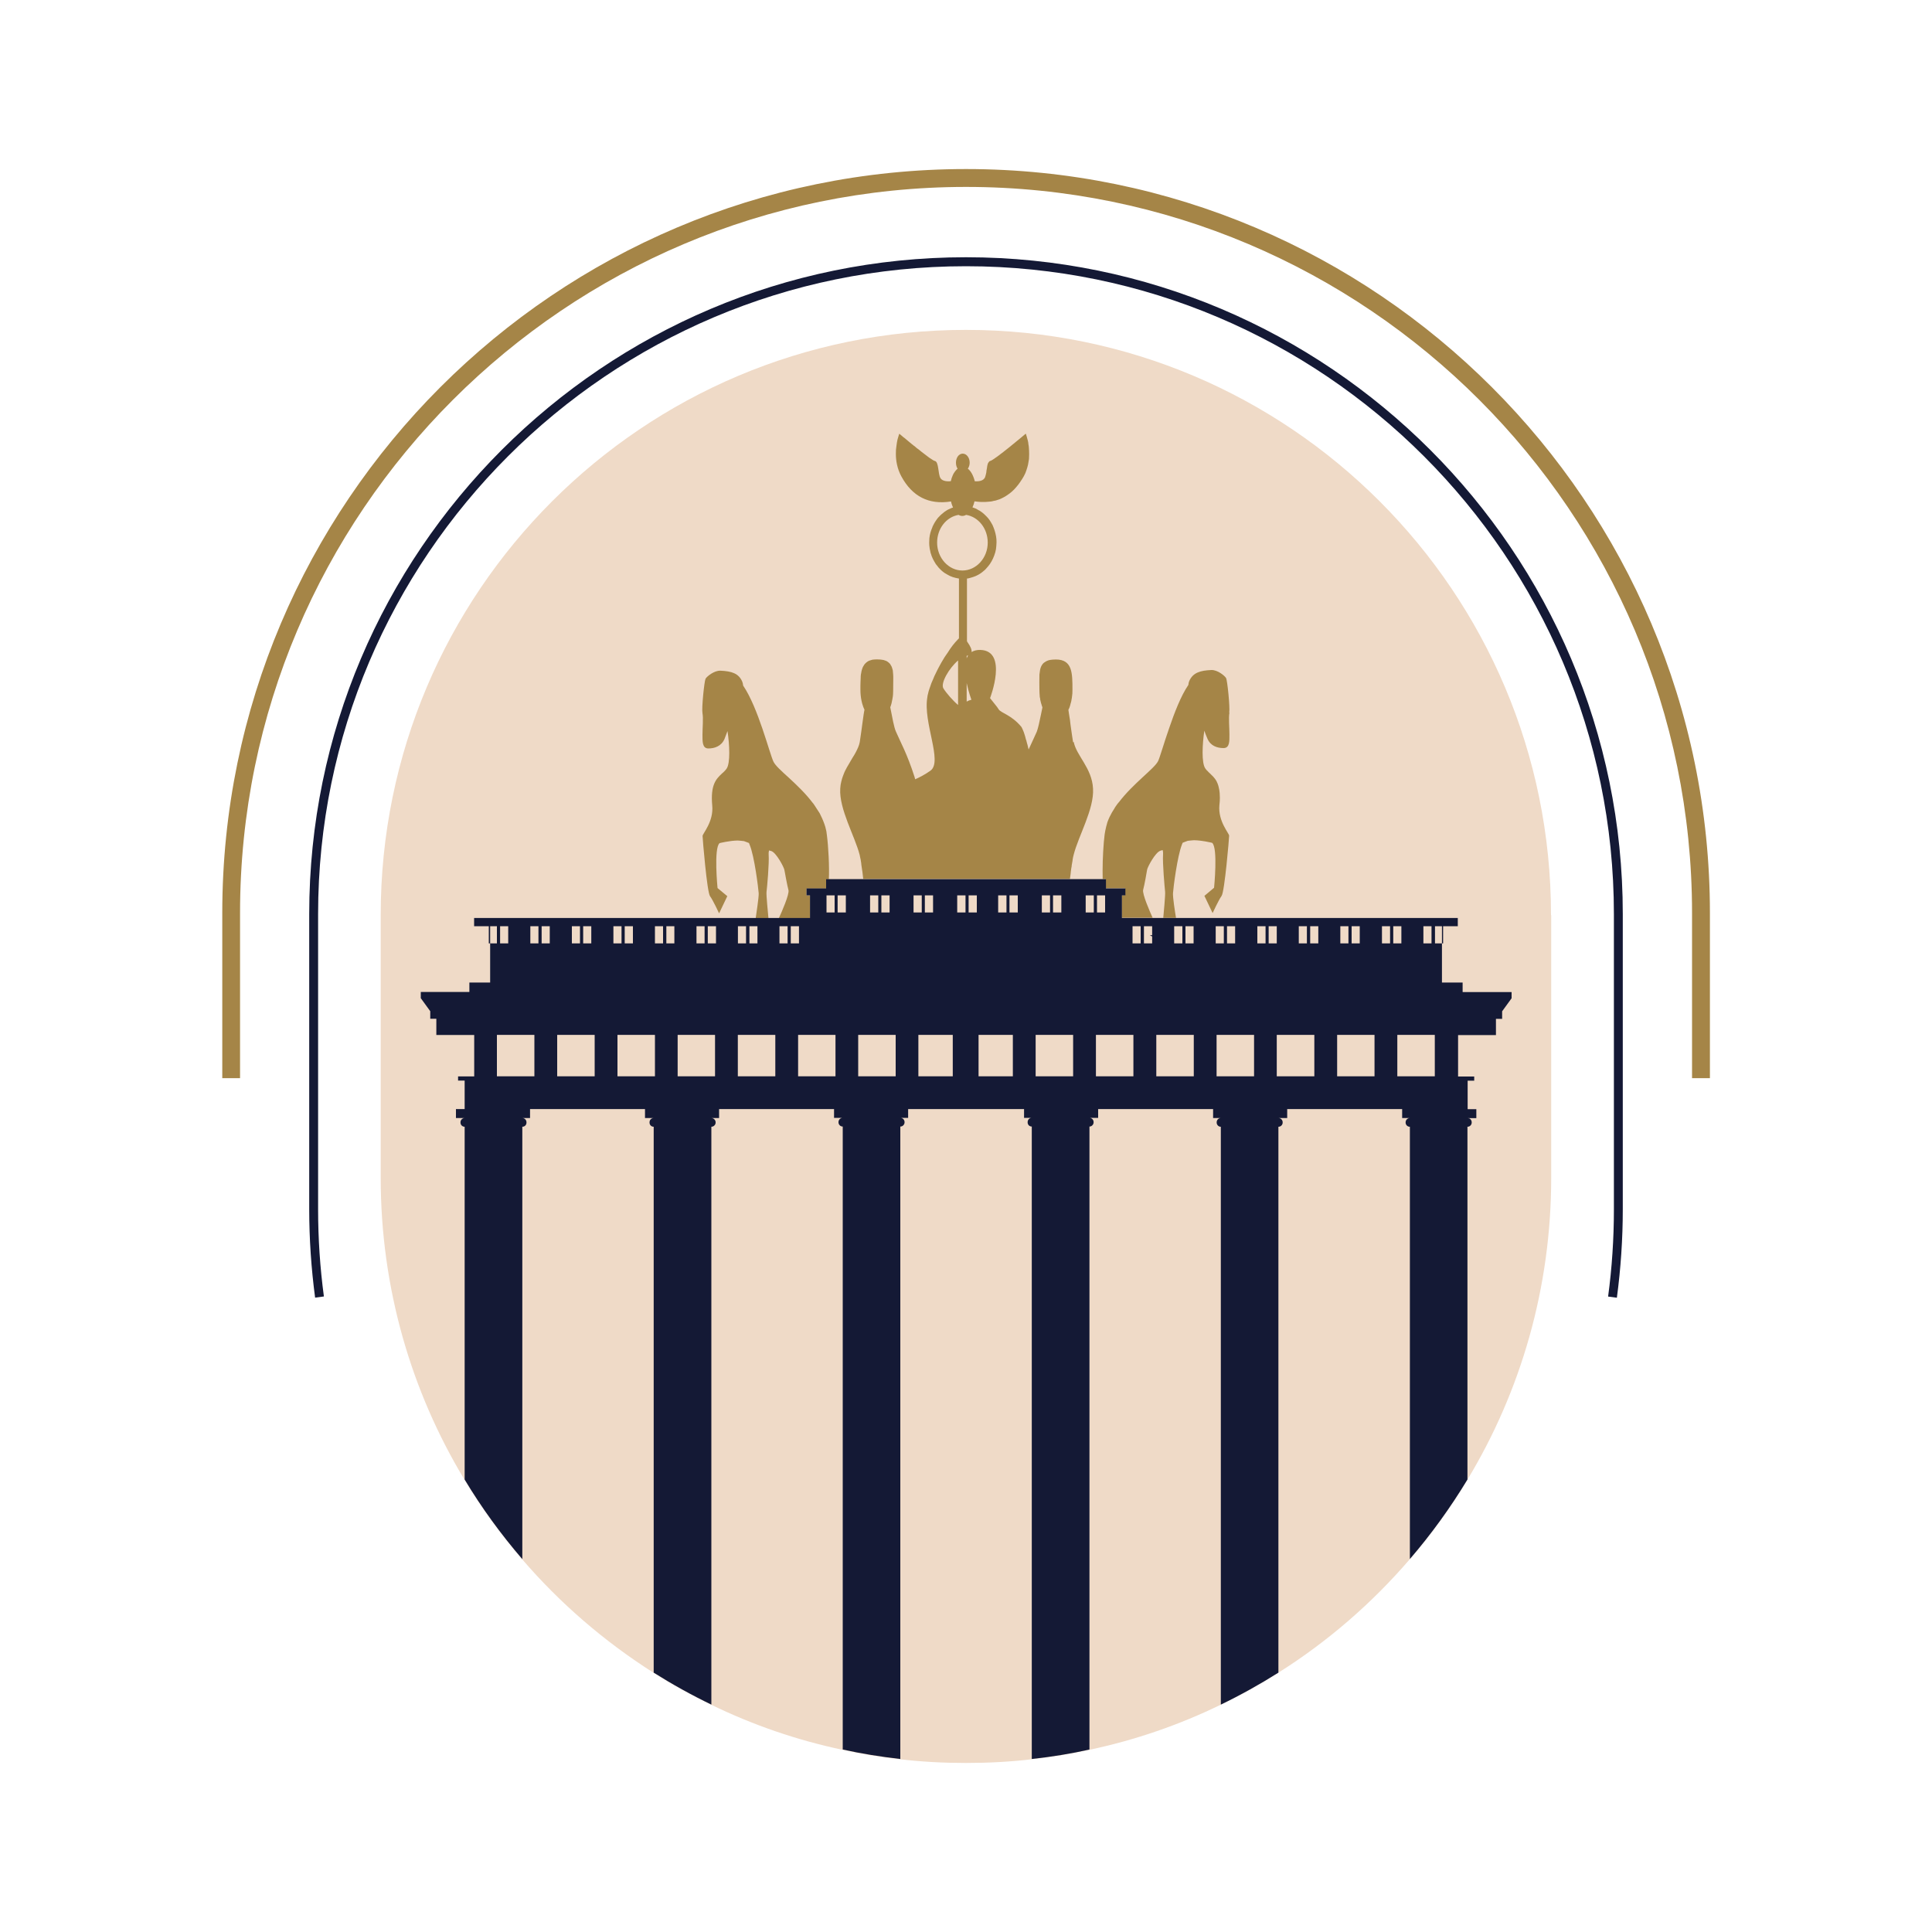
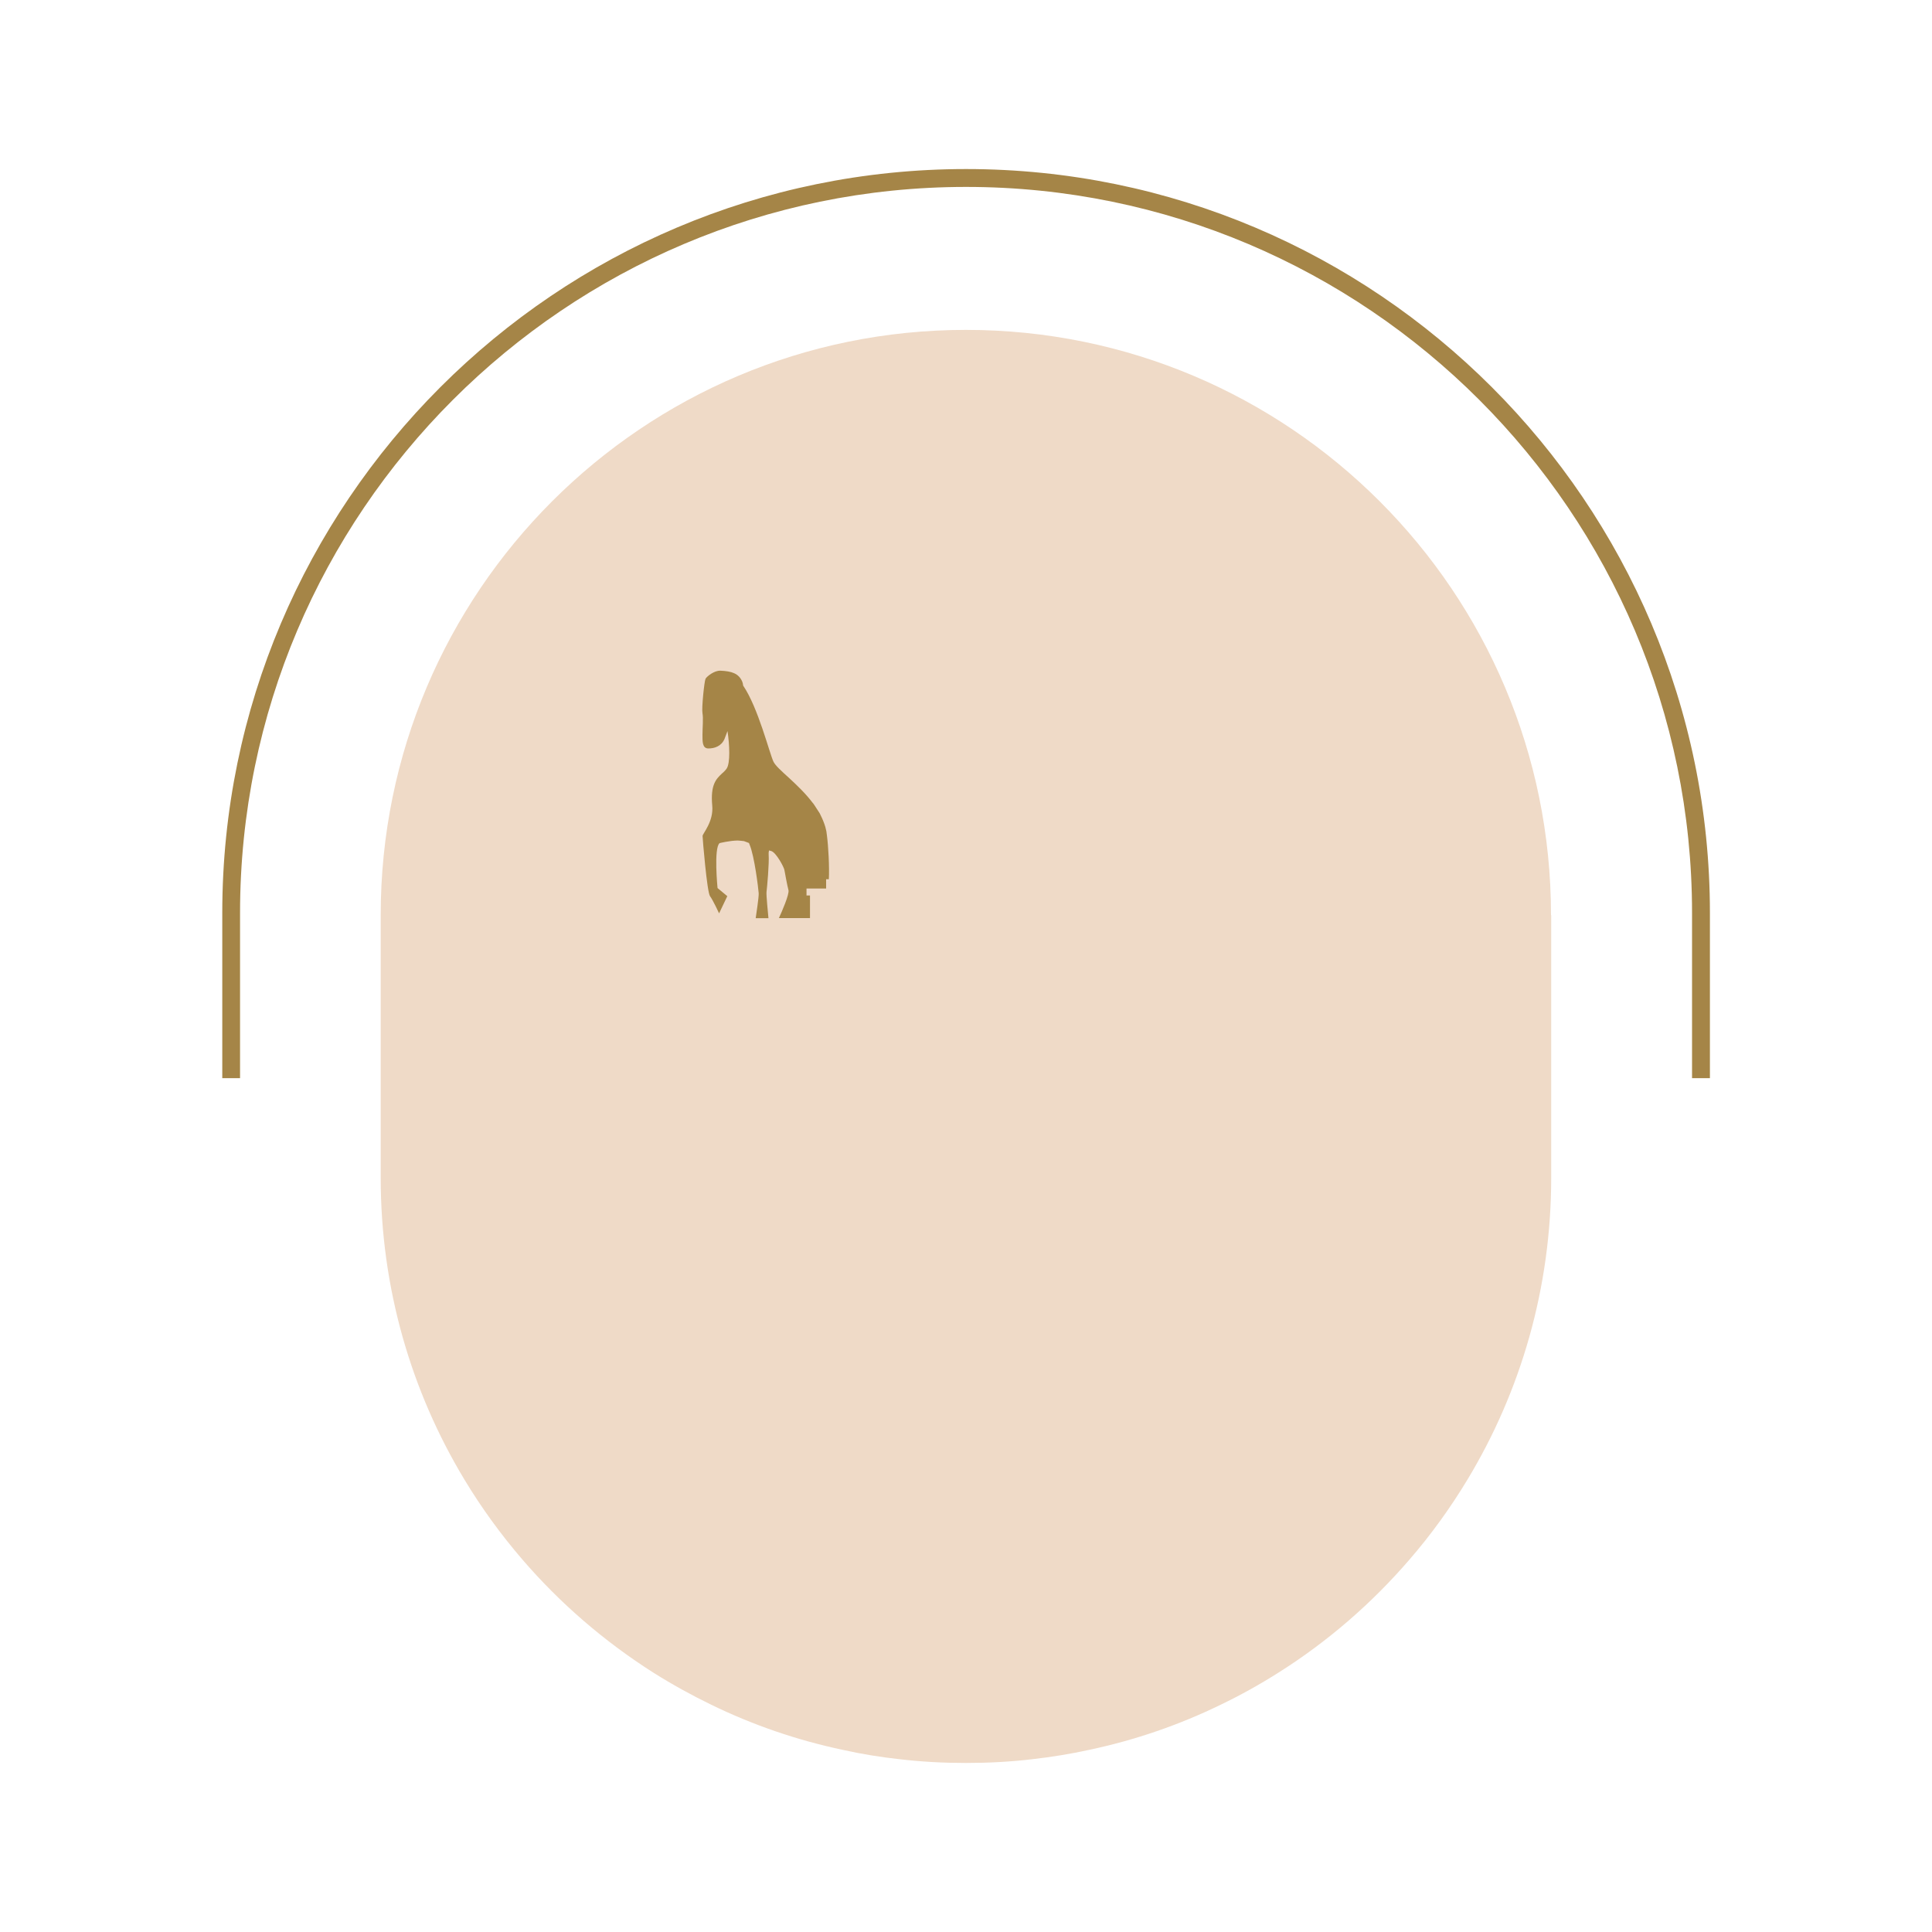
<svg xmlns="http://www.w3.org/2000/svg" id="Layer_1" data-name="Layer 1" viewBox="0 0 200 200">
  <defs>
    <style>
      .cls-1 {
        fill: #efdac7;
      }

      .cls-2 {
        fill: #141935;
      }

      .cls-3 {
        fill: #a58547;
      }
    </style>
  </defs>
  <g>
-     <path class="cls-2" d="m167.38,134.34l-.91-.12c.4-2.97.6-6,.6-9.02v-30.57c0-36.98-30.09-67.07-67.07-67.07S32.93,57.64,32.93,94.62v30.57c0,3.02.2,6.05.6,9.02l-.91.12c-.4-3.01-.61-6.09-.61-9.14v-30.57c0-37.49,30.5-67.99,67.99-67.99s67.99,30.5,67.99,67.99v30.57c0,3.06-.21,6.13-.61,9.14Z" />
    <path class="cls-3" d="m177,111.61h-1.84v-17.11c0-41.44-33.71-75.15-75.15-75.15S24.85,53.06,24.85,94.5v17.11h-1.84v-17.11c0-42.46,34.54-77,77-77s77,34.54,77,77v17.11Z" />
  </g>
  <g>
    <path class="cls-1" d="m160.58,94.73v27.19c0,11.43-3.16,22.12-8.67,31.25-1.75,2.9-3.74,5.66-5.96,8.23-3.92,4.56-8.51,8.54-13.62,11.76-1.91,1.21-3.9,2.32-5.96,3.31-4.27,2.08-8.83,3.66-13.6,4.67-1.95.43-3.94.75-5.97.98-2.22.26-4.5.38-6.8.38h-.01c-2.3,0-4.57-.12-6.81-.38-2.01-.22-4-.54-5.96-.98-4.77-1.01-9.33-2.59-13.6-4.67-2.06-1-4.05-2.1-5.97-3.31-5.1-3.24-9.69-7.2-13.6-11.75-2.21-2.57-4.21-5.32-5.97-8.24-5.51-9.13-8.67-19.82-8.67-31.25v-27.19c0-33.46,27.13-60.58,60.58-60.58h.01c33.44,0,60.56,27.12,60.56,60.58Z" />
    <g>
      <g>
        <path class="cls-3" d="m85.8,91.02h-.28v.96h-2.03v.72h.36v2.34h-3.22c.27-.58,1.11-2.48.99-2.9-.14-.52-.37-1.82-.42-2.09-.05-.28-.84-1.79-1.36-1.95h-.01s-.04-.01-.05-.02c-.06-.01-.12-.02-.17-.05-.04.16-.05.3-.04.41.07.93-.17,3.52-.22,3.89-.04.31.15,2.15.2,2.72h-1.32c.07-.53.33-2.16.31-2.58-.04-.51-.43-3.81-.94-5.03-.02-.05-.05-.11-.06-.17-.25-.1-.43-.16-.53-.2h-.01c-.2-.02-.42-.05-.63-.06-.85.01-1.88.27-1.88.27-.62.51-.21,4.65-.21,4.65l1.01.84-.85,1.78s-.62-1.35-.94-1.78c-.31-.42-.77-5.98-.77-6.23s1.16-1.48,1-3.15c-.2-2.17.42-2.76.99-3.3.01,0,.02-.01.02-.02.09-.07.17-.15.25-.23.04-.04.07-.07.11-.12.04-.04.07-.09.11-.14.41-.56.31-2.53.1-3.9-.1.27-.2.54-.31.82-.33.75-1.03.98-1.67.98s-.61-.74-.61-1.43.1-1.72,0-2.22c-.1-.51.19-3.34.32-3.57s.88-.85,1.53-.83c1.16.05,1.9.27,2.27,1.14.05.11.07.25.09.4,1.56,2.29,2.73,7.03,3.14,7.88.19.4.84.98,1.62,1.69.79.73,1.72,1.61,2.47,2.61h.01c.04.06.14.19.27.4.02.04.05.07.07.11.05.07.1.16.15.23.05.07.1.15.15.23.05.07.09.16.12.23.21.41.38.83.51,1.26.09.31.14.59.16.85.15,1.14.27,3.29.2,4.6Z" />
-         <path class="cls-3" d="m127.27,73.79c-.1.51,0,1.53,0,2.22s.04,1.43-.61,1.43-1.35-.22-1.67-.98c-.12-.27-.22-.54-.32-.82-.2,1.36-.31,3.35.11,3.92.04.04.07.09.11.14.02.04.06.07.11.11.07.09.16.17.25.25.02.02.04.04.06.06.02.01.04.04.06.06.02.02.06.05.09.09.01,0,.02.01.02.02.05.04.09.09.12.12s.06.07.1.12c.09.1.16.21.23.33.02.05.05.09.06.14.02.04.04.09.06.12,0,.01,0,.02.01.04.01.04.04.09.05.14.01.05.02.1.04.15.05.19.09.4.11.64.01.15.02.31.02.49,0,.22-.01.49-.05.78-.15,1.67,1.01,2.9,1.01,3.15s-.47,5.81-.78,6.23c-.31.43-.93,1.78-.93,1.78l-.85-1.78,1-.84s.42-4.14-.2-4.65c0,0-1.03-.26-1.88-.27-.22.01-.43.04-.63.06h-.02c-.09.04-.28.1-.52.2-.02.06-.05.12-.07.17-.49,1.22-.9,4.52-.93,5.03-.04.42.22,2.05.31,2.58h-1.32c.05-.57.23-2.41.19-2.72-.04-.37-.28-2.97-.21-3.89.01-.11,0-.25-.04-.41-.06.01-.12.04-.19.05-.01.01-.04.01-.05.02-.52.16-1.32,1.67-1.37,1.95-.04.27-.27,1.57-.41,2.09-.12.42.72,2.32.98,2.9h-3.2v-2.34h.36v-.72h-2.01v-.96h-.32c-.01-.25-.01-.54-.01-.84,0-1.26.09-2.84.21-3.76.04-.26.09-.54.17-.85.02-.09.05-.17.07-.25.01-.07.04-.14.06-.21.12-.33.28-.67.46-.98.04-.05.06-.11.1-.16.04-.06.06-.11.1-.16.02-.05.05-.09.07-.12.02-.04.05-.07.07-.12.05-.07.11-.15.15-.21.02-.05.06-.09.09-.12.02-.02.04-.05.05-.07.02-.04.04-.05.05-.06h.01c1.51-2,3.71-3.51,4.09-4.3.2-.43.59-1.83,1.14-3.4.54-1.58,1.21-3.34,1.99-4.48.01-.15.04-.28.09-.4.38-.86,1.12-1.09,2.29-1.14.64-.02,1.38.59,1.52.83s.42,3.06.33,3.57Z" />
-         <path class="cls-3" d="m111.09,76.85c-.06-.3-.12-.8-.21-1.4-.04-.3-.09-.61-.12-.94-.06-.33-.11-.68-.16-1.03.04-.07.06-.14.1-.21.04-.1.07-.21.1-.32.01-.02.02-.06.02-.09.04-.11.06-.21.09-.32v-.04c.02-.09.04-.19.05-.27.02-.15.04-.28.05-.43.01-.12.01-.25.01-.38,0-1.74,0-3.15-1.72-3.15-.07,0-.16,0-.22.01h-.07c-.16.01-.3.04-.42.06-.06.02-.11.04-.17.06-.04.01-.09.04-.12.06-.05.02-.1.05-.14.09-.06.02-.1.06-.15.11l-.06.06c-.06.07-.12.17-.17.27-.02.05-.04.1-.06.16-.02.07-.05.16-.06.25-.01.05-.02.1-.02.14-.02.1-.02.2-.04.3v.12c-.02.43,0,.93,0,1.46,0,.11.01.21.01.32,0,.1.01.2.02.3,0,.09.01.16.04.25.01.11.02.22.06.33.02.11.05.22.09.32.01.05.02.11.05.16h0s.02.06.02.07c.01.02.01.05.02.07-.06.27-.11.53-.16.78-.15.75-.3,1.4-.42,1.72-.23.54-.52,1.11-.84,1.83,0,0-.01,0-.01.01-.04-.16-.07-.31-.11-.46-.02-.05-.02-.11-.05-.16-.01-.06-.02-.11-.04-.15,0-.02,0-.04-.01-.05-.01-.02-.01-.04-.01-.06-.02-.06-.04-.12-.06-.17-.05-.22-.11-.42-.17-.59-.02-.09-.06-.17-.09-.25-.06-.15-.11-.27-.16-.36-.02-.05-.05-.09-.07-.11-1.01-1.21-2.1-1.42-2.32-1.78-.05-.07-.11-.15-.17-.25-.05-.06-.1-.12-.15-.19-.27-.35-.58-.73-.58-.73,0,0,1.9-4.9-1-4.99-.38-.01-.68.07-.91.22.01-.1,0-.2-.04-.31-.02-.09-.06-.17-.11-.26-.02-.05-.05-.1-.07-.14-.05-.09-.11-.17-.17-.26-.02-.05-.06-.09-.09-.14v-6.5c.09-.01.19-.02.27-.05.05-.01.09-.02.14-.04.16-.04.32-.1.47-.16.04-.01.07-.04.11-.05.26-.12.51-.28.73-.48.09-.06.16-.14.23-.21.07-.07.15-.16.22-.25s.14-.17.2-.26c.25-.36.43-.77.56-1.21.06-.22.1-.44.11-.68.01-.12.02-.23.02-.36,0-.22-.01-.43-.05-.63-.07-.41-.2-.79-.36-1.15-.05-.1-.11-.2-.17-.3-.05-.09-.1-.17-.16-.25-.04-.04-.06-.09-.1-.12-.02-.05-.06-.09-.1-.12-.04-.05-.07-.09-.11-.12l-.06-.06c-.19-.2-.4-.37-.62-.51-.02-.01-.06-.04-.09-.05h-.01s-.11-.07-.17-.1c-.07-.05-.15-.09-.22-.11-.09-.04-.17-.07-.27-.1.09-.19.16-.4.21-.62.51.07.98.09,1.42.04.09,0,.16-.01.23-.02.06,0,.11-.01.15-.02.06-.01.1-.02.15-.04.16-.02.32-.06.47-.12.05-.01.11-.04.16-.05.14-.06.28-.12.42-.2.06-.04.12-.07.2-.11.06-.04.14-.09.21-.14.32-.21.62-.47.89-.79.15-.16.28-.35.42-.54.07-.1.12-.2.2-.3.06-.1.12-.21.19-.32.05-.1.1-.2.15-.3.04-.09.07-.2.11-.3.07-.2.12-.38.17-.58h0c.04-.21.07-.4.1-.59,0-.09.01-.19.01-.28.01-.16.01-.32,0-.48v-.09s0-.09-.01-.12c0-.07,0-.14-.01-.2-.01-.12-.02-.25-.05-.36v-.02c-.01-.06-.02-.11-.02-.17-.02-.14-.06-.26-.09-.37-.01-.06-.04-.12-.05-.19-.02-.07-.04-.14-.06-.19-.01-.05-.02-.1-.04-.12s-.01-.04-.01-.04c0,0-3.26,2.76-3.69,2.83-.05.01-.1.04-.12.09-.01.01-.02.02-.04.05-.01.01-.02.02-.04.05-.01.04-.04.07-.05.12s-.02.1-.04.15c-.01.04-.02.09-.02.12-.01.05-.02.1-.02.15-.02.09-.04.19-.05.27,0,.04-.01.09-.01.12-.01.07-.02.15-.04.21,0,.02-.01.04-.01.05-.01.05-.02.1-.04.15s-.02.1-.05.15c-.01.04-.02.07-.05.1-.23.36-.83.33-1.01.32-.15-.59-.4-1.06-.72-1.3.12-.17.19-.4.19-.63,0-.51-.32-.93-.72-.93s-.7.42-.7.93c0,.25.06.46.17.63-.04.02-.07.06-.11.1-.05.05-.1.11-.14.16-.05.07-.1.15-.15.22-.04.06-.06.12-.1.2-.09.19-.15.38-.2.61,0,0-.8.12-1.07-.31-.27-.42-.16-1.69-.58-1.78-.09-.01-.3-.15-.57-.33-.05-.04-.09-.06-.12-.09-.2-.15-.43-.32-.67-.51-.11-.09-.21-.17-.32-.26-.06-.04-.11-.09-.17-.12-.07-.07-.15-.14-.23-.2-.02-.02-.06-.05-.09-.06-.06-.06-.14-.12-.21-.17-.27-.23-.53-.43-.74-.62-.05-.04-.1-.07-.15-.11-.22-.2-.38-.32-.42-.35h0s-.01.02-.01.04c-.01.01-.01.02-.02.05-.02.07-.06.2-.11.37-.01.04-.02.09-.04.14-.01.09-.04.2-.06.3-.02.11-.04.23-.05.36-.02.12-.04.26-.05.4s-.01.28-.01.43c0,.7.14,1.53.56,2.31,1.12,2.08,2.84,2.98,5.15,2.61.02.11.05.22.09.33.04.1.07.2.12.3h-.01c-.09.02-.17.06-.26.1-.09.04-.17.07-.26.12-.07.04-.15.07-.22.14h-.01c-.09.05-.16.11-.23.17-.06.04-.12.09-.17.14-.05.04-.09.07-.12.11-.05.04-.09.07-.12.12-.07.06-.14.14-.2.21-.07.1-.15.2-.21.3-.02.02-.04.05-.06.09-.06.1-.12.2-.17.31-.04.07-.09.16-.11.25-.07.17-.14.35-.19.53-.05.19-.09.37-.11.57,0,.07-.01.15-.01.22-.01.09-.01.16-.01.25,0,.17.01.36.04.53.01.09.02.17.05.26.02.17.07.35.14.52.01.04.02.09.04.12.07.19.16.36.26.53.05.09.1.17.16.27.04.05.09.11.14.17.04.05.09.11.12.16.05.06.11.12.16.17.02.02.04.04.06.06.06.06.11.11.17.16.07.06.15.11.22.17.07.05.14.09.2.12.06.04.12.07.19.11.06.04.14.07.21.11.1.04.19.07.28.11.2.06.42.12.63.15h.01v6.2h-.01s-.05.06-.09.09c-.04.04-.06.07-.1.11-.14.14-.28.31-.44.51-.17.23-.36.48-.53.77-.05.06-.09.14-.14.2-.06.09-.12.19-.19.28-.1.17-.21.35-.31.52-.05.09-.1.19-.15.27-.1.19-.21.38-.31.59-.05.1-.1.21-.15.31-.09.16-.16.33-.22.49-.07.16-.15.33-.21.48-.04.11-.07.22-.11.32-.07.2-.14.38-.19.57-.01.07-.04.15-.05.22-.04.12-.06.23-.07.35-.47,2.62,1.62,6.68.32,7.61-.59.42-1.15.7-1.58.89-.01-.07-.05-.14-.06-.22-.78-2.45-1.47-3.63-1.94-4.73-.19-.42-.37-1.43-.58-2.5.1-.26.17-.54.22-.85.02-.1.04-.2.05-.3.01-.07.01-.16.02-.23v-.07c.01-.09.01-.17.01-.26v-.11c0-.37.01-.73.01-1.06v-.31c0-.06,0-.12-.01-.2,0-.07-.01-.16-.02-.23,0-.07-.01-.15-.02-.22-.01-.05-.04-.11-.05-.16-.01-.07-.04-.12-.06-.19-.02-.06-.06-.12-.1-.17,0-.02-.01-.04-.02-.06-.02-.02-.05-.06-.07-.09-.02-.04-.05-.05-.06-.06-.04-.04-.07-.07-.11-.1-.02-.01-.05-.04-.07-.05-.05-.04-.1-.06-.16-.09-.02,0-.05-.01-.06-.02-.02-.01-.04-.01-.06-.02-.04-.01-.07-.02-.11-.04-.12-.02-.26-.05-.42-.06h-.06c-.07-.01-.15-.01-.23-.01s-.17,0-.25.01c-.04,0-.06,0-.1.01h-.04c-.06.01-.12.02-.17.04-.09.02-.17.05-.23.07-.06.02-.12.06-.19.1-.01.01-.02.01-.04.04-.04.01-.09.05-.12.09-.06.05-.11.11-.16.17-.05.07-.1.15-.14.23-.04.07-.06.15-.09.22-.01.01-.01.02-.01.04-.02.07-.05.15-.06.22-.01.02-.01.05-.01.06s-.01.01-.01.01v.05c-.02.06-.02.12-.04.2-.01.06-.01.12-.02.2v.12c-.01.15-.02.31-.02.47-.01.12-.01.26-.01.38v.41c0,.4.04.78.11,1.12.02.09.04.17.06.26.02.06.04.12.05.17.02.06.05.12.06.19.02.06.05.12.07.17.02.06.04.11.07.16-.04.17-.06.35-.09.52-.09.59-.16,1.17-.23,1.67-.01.12-.04.23-.05.35-.05.33-.09.62-.12.82-.07.36-.23.7-.42,1.06-.1.19-.2.36-.32.54-.16.27-.33.56-.49.84-.07.11-.14.23-.19.35-.01.02-.02.04-.04.06-.09.16-.16.35-.23.53-.04.09-.06.17-.1.27-.01.04-.02.09-.04.12-.06.21-.11.43-.15.65-.01.14-.02.26-.04.4-.12,2.11,1.51,4.9,2.01,6.84.01.07.04.16.05.25.02.09.04.19.06.27,0,.05.01.1.02.15.01.04.01.07.02.11,0,.05.01.1.02.16.01.04.01.07.01.11.01.02.01.05.01.07.04.22.07.44.1.67.01.06.01.11.02.17.02.17.04.36.06.53h21.4c.02-.17.04-.36.07-.53.01-.17.04-.35.06-.51.01-.07.02-.15.04-.21.01-.07.01-.14.02-.2.02-.14.05-.26.07-.38,0-.05.01-.1.02-.15v-.04s.01-.02.01-.04,0-.02.01-.04c.01-.07.02-.15.04-.21.02-.07.04-.14.05-.2.49-1.94,2.13-4.73,2-6.84-.11-2.13-1.72-3.39-2-4.83Zm-11.91-3.87c-.51-.42-1.25-1.27-1.52-1.72-.32-.52.57-2.08,1.52-2.89v4.61Zm1.04-5.13c-.06.09-.11.19-.15.3v-.26s.1-.02.15-.04Zm-3.21-11.68c0-1.46.96-2.66,2.22-2.87.12.07.26.11.38.11.15,0,.27-.04.4-.11,1.27.2,2.24,1.41,2.24,2.87,0,1.59-1.19,2.89-2.62,2.89s-2.62-1.3-2.62-2.89Zm3.06,16.46v-1.92c.2.95.49,1.73.49,1.73,0,0-.26.05-.49.19Z" />
      </g>
-       <path class="cls-2" d="m151.41,102.69v-.98h-2.14v-4.05h-.72v-1.78h.72v1.78h.12v-1.78h1.52v-.85h-34.77v-2.34h.36v-.72h-2.01v-.96h-28.97v.96h-2.03v.72h.36v2.34h-34.77v.85h1.52v1.78h.14v-1.78h.7v1.78h-.7v4.05h-2.15v.98h-5.03v.64l.98,1.35v.78h.63v1.68h3.92v4.29h-1.67v.43h.68v2.95h-.9v.93h.9c-.23,0-.43.2-.43.43v.04c0,.25.2.43.43.43v36.52c1.75,2.92,3.76,5.67,5.97,8.24v-44.76c.25,0,.43-.19.43-.42v-.05c0-.23-.19-.43-.43-.43h.8v-.93h11.9v.93h.9c-.25,0-.43.2-.43.43v.04c0,.25.19.43.43.43v56.51c1.92,1.21,3.9,2.31,5.97,3.31v-59.82c.23,0,.44-.19.44-.43v-.04c0-.23-.21-.43-.44-.43h.8v-.93h11.9v.91h.9c-.25,0-.44.2-.44.44v.02c0,.25.2.44.44.44v64.49c1.95.43,3.94.75,5.96.98v-65.47h.01c.23,0,.43-.2.43-.44v-.02c0-.25-.2-.44-.43-.44h.8v-.91h12v.91h.8c-.25,0-.43.2-.43.44v.02c0,.25.17.43.42.44h.01v65.47c2.03-.22,4.02-.54,5.97-.98v-64.49c.23,0,.43-.2.43-.44v-.02c0-.25-.2-.44-.43-.44h.9v-.91h11.9v.93h.79c-.23,0-.42.2-.42.43v.04c0,.23.19.43.41.43h.01s.01.01.01.01v59.81c2.05-.99,4.04-2.1,5.96-3.31v-56.51h.01c.23,0,.43-.19.43-.43v-.04c0-.23-.2-.43-.43-.43h.9v-.93h11.9v.93h.79c-.23,0-.43.2-.43.43v.05c0,.22.19.42.42.42,0,0,.01,0,.02.01v44.74c2.21-2.57,4.2-5.32,5.96-8.23v-36.52h.01c.23,0,.43-.19.43-.43v-.04c0-.11-.05-.22-.12-.3-.01-.01-.01-.02-.02-.02h-.01s-.04-.05-.06-.06c-.02,0-.04-.01-.05-.01h-.01s-.04-.02-.07-.02c-.02-.01-.05-.01-.07-.01h.89v-.93h-.9v-2.95h.68v-.43h-1.67v-4.29h3.92v-1.68h.64v-.78l.98-1.35v-.64h-5.04Zm-79.31-6.81h.84v1.78h-.84v-1.78Zm-7.43,0h.85v1.78h-.85v-1.78Zm-4.3,0h.84v1.78h-.84v-1.78Zm-1.17,0h.84v1.78h-.84v-1.78Zm-7.43,0h.84v1.78h-.84v-1.78Zm3.55,15.54h-3.88v-4.29h3.88v4.29Zm.42-13.76h-.84v-1.78h.84v1.78Zm1.17,0h-.84v-1.78h.84v1.78Zm4.65,13.76h-3.88v-4.29h3.88v4.29Zm1.94-15.54h.84v1.78h-.84v-1.78Zm4.3,15.54h-3.88v-4.29h3.88v4.29Zm.84-13.76h-.84v-1.78h.84v1.78Zm1.17,0h-.83v-1.78h.83v1.78Zm4.21,13.76h-3.87v-4.29h3.87v4.29Zm.1-13.76h-.85v-1.78h.85v1.78Zm3.46-1.78h.83v1.78h-.83v-1.78Zm-1.19,0h.84v1.78h-.84v-1.78Zm3.87,15.54h-3.88v-4.29h3.88v4.29Zm10.98-18.73h.85v1.77h-.85v-1.77Zm-1.17,0h.85v1.77h-.85v-1.77Zm-4.51,0h.84v1.77h-.84v-1.77Zm-4.03,4.97h-.84v-1.78h.84v1.78Zm.33-1.78h.85v1.78h-.85v-1.78Zm4.63,15.54h-3.87v-4.29h3.87v4.29Zm1.07-16.96h-.85v-1.77h.85v1.77Zm5.16,16.96h-3.88v-4.29h3.88v4.29Zm10.61-18.73h.86v1.77h-.86v-1.77Zm-7.59,0h.85v1.77h-.85v-1.77Zm-1.17,0h.85v1.77h-.85v-1.77Zm4.06,18.73h-3.56v-4.29h3.56v4.29Zm1.32-16.96h-.86v-1.77h.86v1.77Zm1.17,0h-.85v-1.77h.85v1.77Zm3.73,16.96h-3.55v-4.29h3.55v4.29Zm.51-16.96h-.86v-1.77h.86v1.77Zm8.2-1.77h.84v1.77h-.84v-1.77Zm-4.55,0h.86v1.77h-.86v-1.77Zm-1.16,0h.85v1.77h-.85v-1.77Zm3.24,18.73h-3.88v-4.29h3.88v4.29Zm2.14-16.96h-.84v-1.77h.84v1.77Zm4.1,16.96h-3.88v-4.29h3.88v4.29Zm.75-13.76h-.84v-1.78h.84v1.78Zm1.19-.85h-.25l.05.02.2.11v.72h-.85v-1.78h.85v.93Zm3.45-.93h.84v1.78h-.84v-1.78Zm-1.17,0h.85v1.78h-.85v-1.78Zm2.03,15.54h-3.88v-4.29h3.88v4.29Zm23.77-15.54h.84v1.78h-.84v-1.78Zm-7.43,0h.84v1.78h-.84v-1.78Zm-1.17,0h.84v1.78h-.84v-1.78Zm-4.3,0h.84v1.78h-.84v-1.78Zm-7.43,0h.84v1.78h-.84v-1.78Zm-1.17,0h.84v1.78h-.84v-1.78Zm3.97,15.54h-3.88v-4.29h3.88v4.29Zm1.19-13.76h-.85v-1.78h.85v1.78Zm.32-1.78h.84v1.78h-.84v-1.78Zm4.73,15.54h-3.89v-4.29h3.89v4.29Zm.41-13.76h-.84v-1.78h.84v1.78Zm5.82,13.76h-3.87v-4.29h3.87v4.29Zm1.61-13.76h-.84v-1.78h.84v1.78Zm.33-1.78h.84v1.78h-.84v-1.78Zm4.3,15.54h-3.88v-4.29h3.88v4.29Z" />
    </g>
  </g>
</svg>